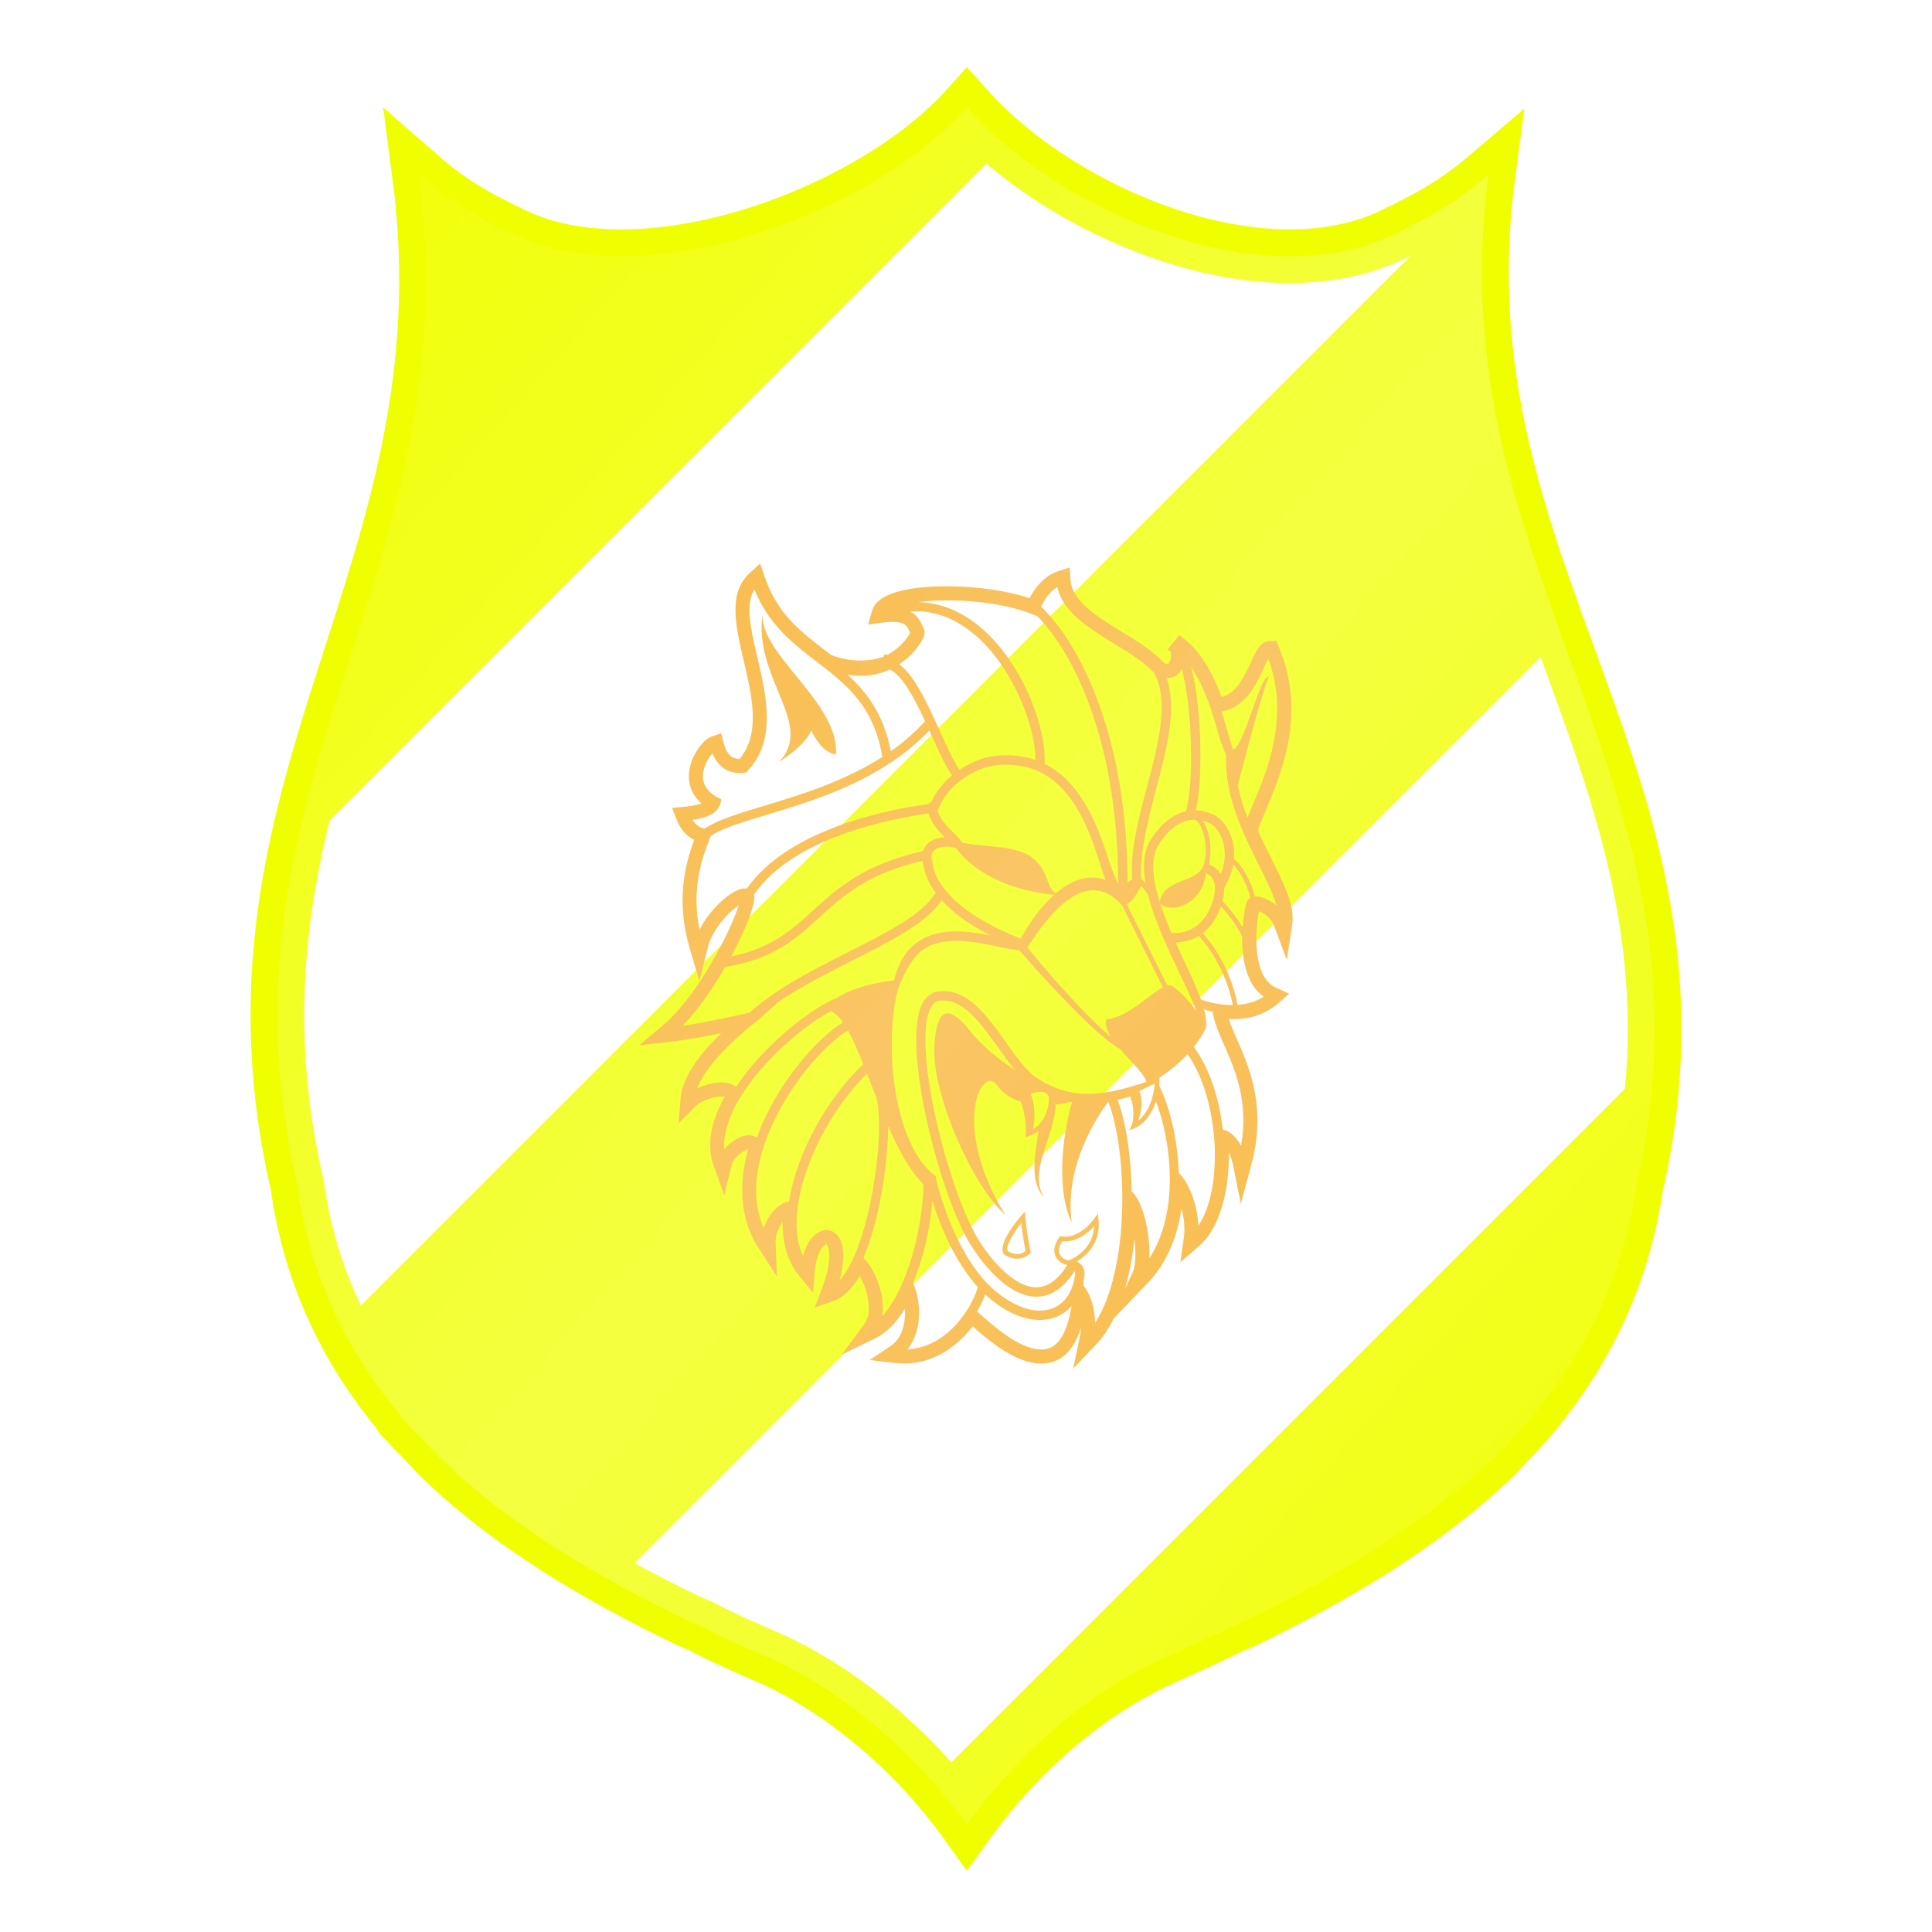
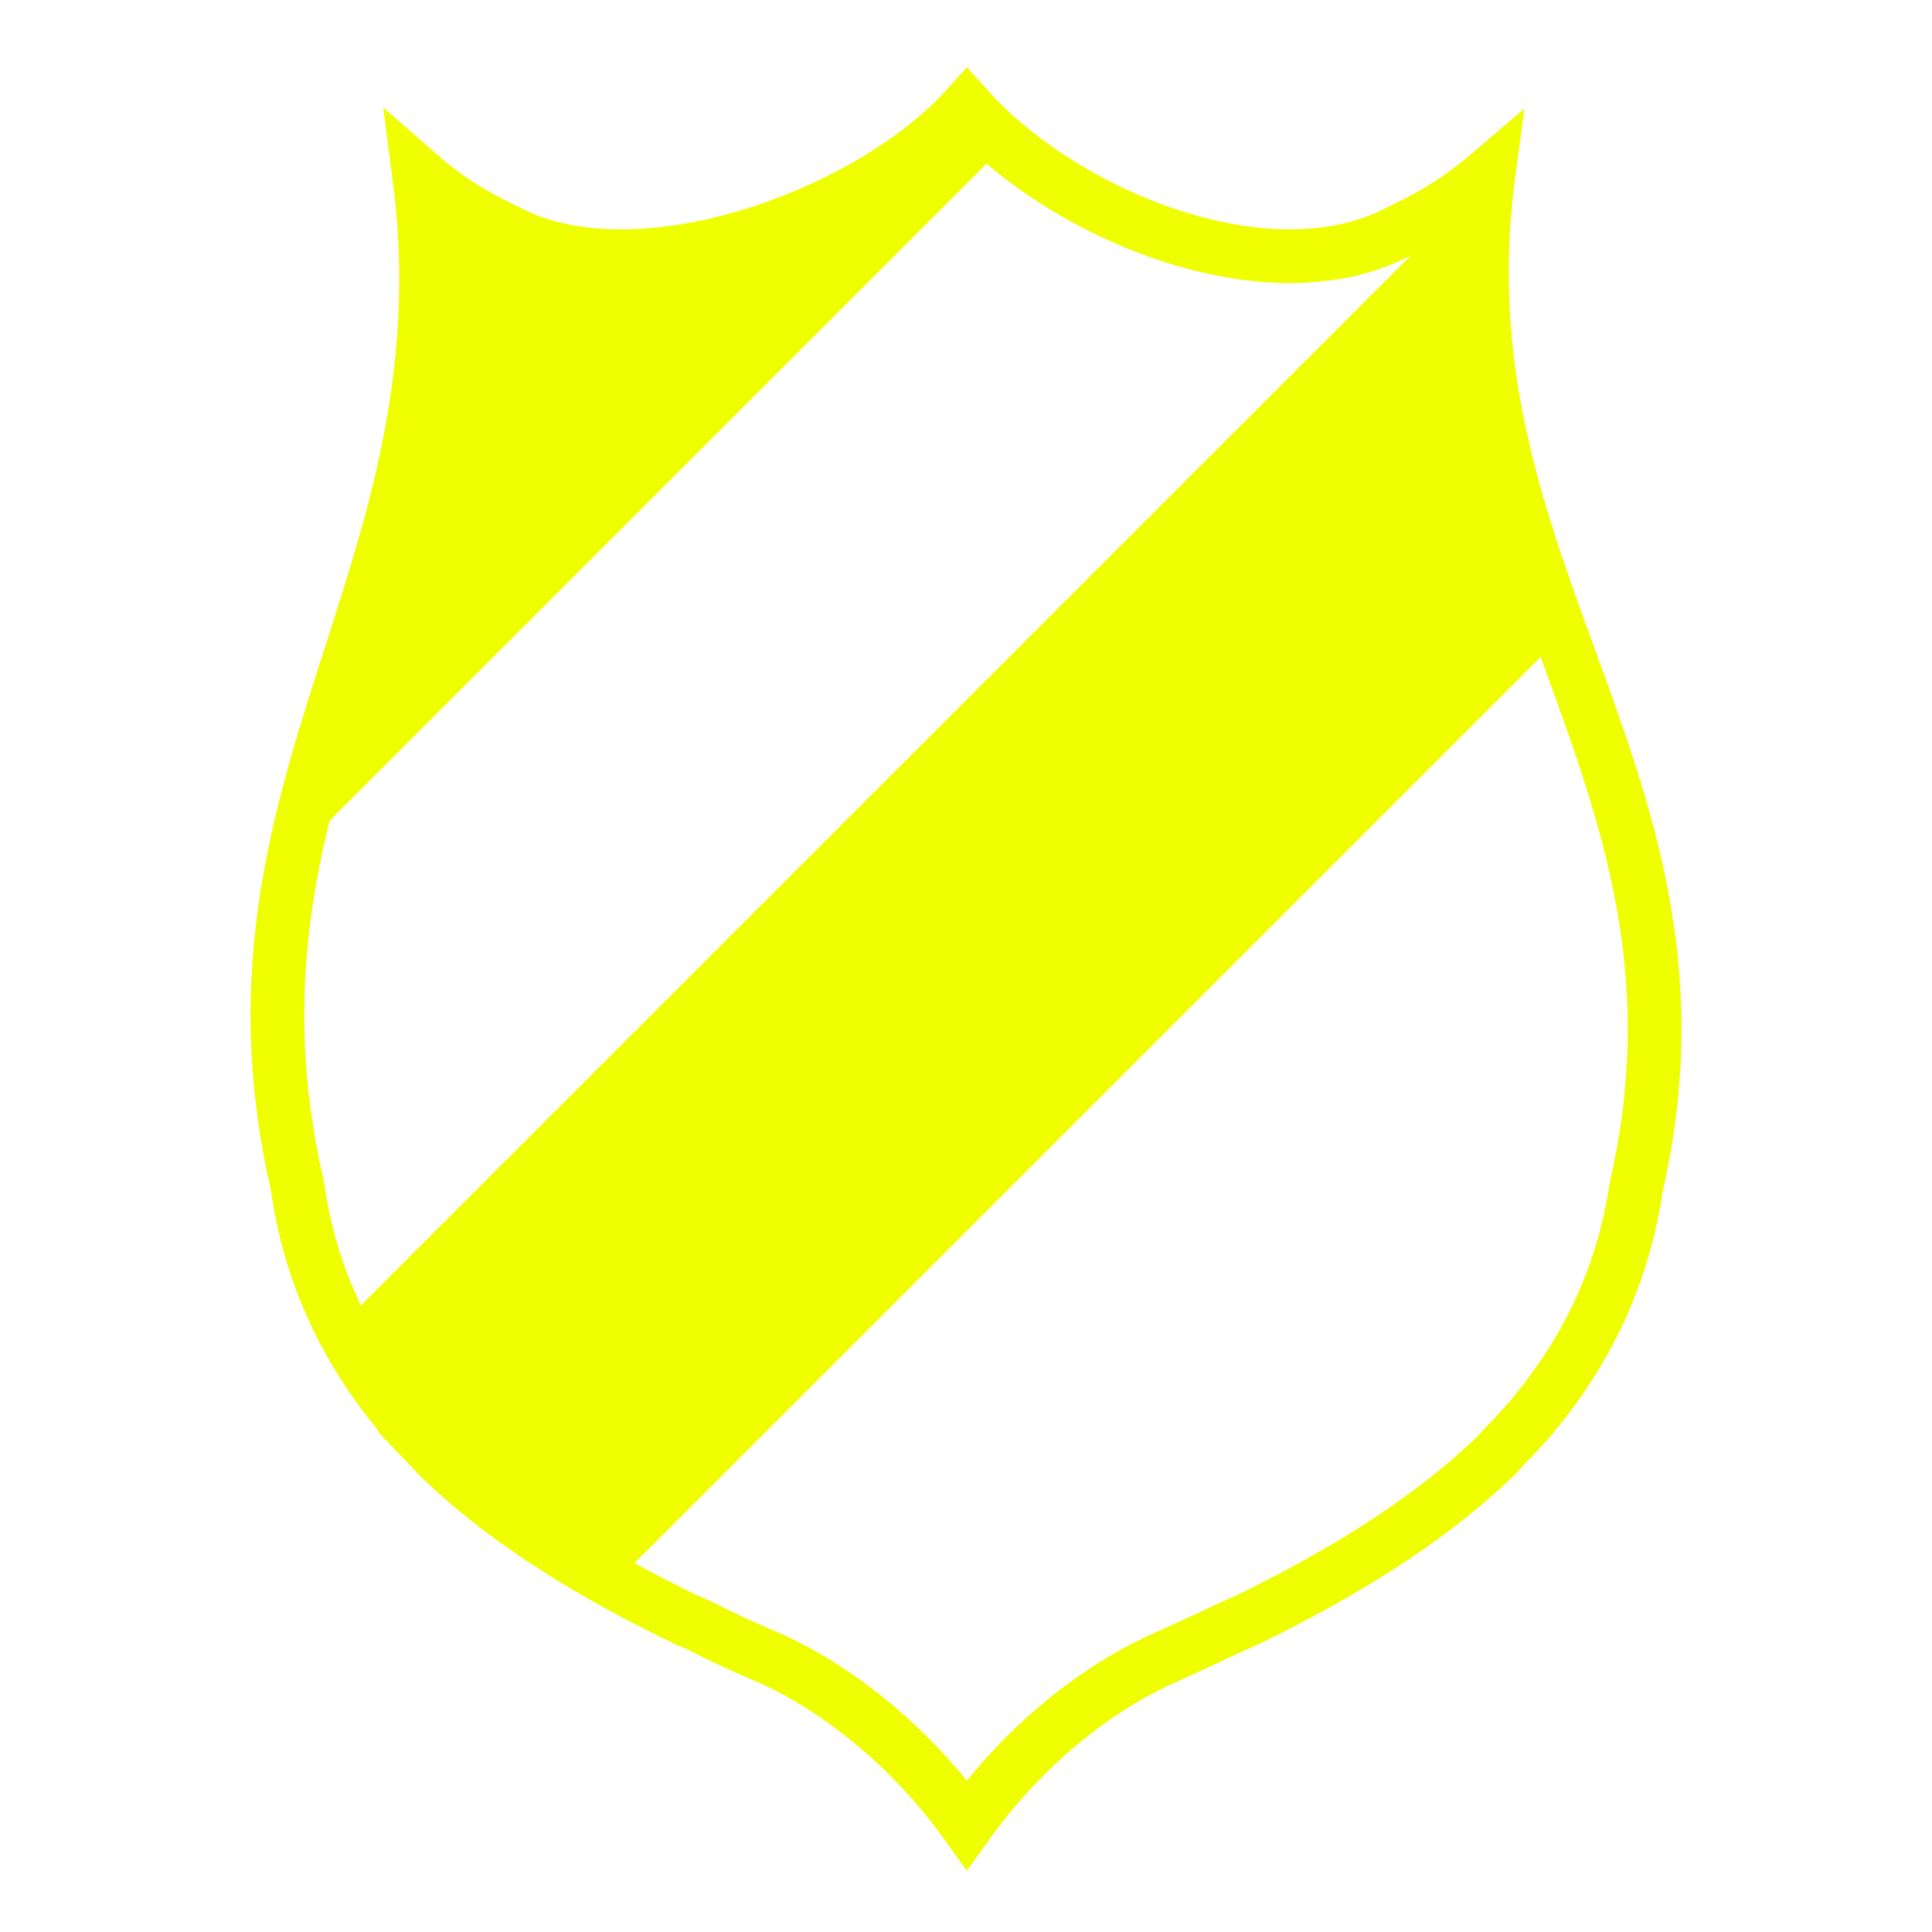
<svg xmlns="http://www.w3.org/2000/svg" version="1.1" width="25px" height="25px" viewBox="0 0 180 180" enable-background="new 0 0 180 180">
  <style>
		.default_logo { stroke: none; }
		.logo_gradient_overlay .default_logo { display: none; }
	</style>
  <defs>
    <linearGradient id="grad_152620_6767a0fa05be3" x1="100%" y1="100%" x2="0%" y2="0%">
      <stop offset="0%" style="stop-color:rgb(255,255,255);stop-opacity:0" />
      <stop offset="50%" style="stop-color:rgb(255,255,255);stop-opacity:0.25" />
      <stop offset="100%" style="stop-color:rgb(255,255,255);stop-opacity:0" />
    </linearGradient>
  </defs>
  <clipPath id="club_152620_6767a0fa05be3">
    <path display="inline" fill-rule="evenodd" clip-rule="evenodd" d="M37.369,132.037l-0.331-0.511   c-4.663-5.676-8.138-12.544-9.325-21.012C18.981,72.795,43.961,53.63,39.045,16.26c3.387,2.964,5.928,4.152,8.478,5.414   C59.721,27.869,81.104,19.998,90.08,10c8.897,9.998,27.914,17.869,40.033,11.674c2.549-1.262,5.091-2.449,8.565-5.414   c-4.994,37.37,22.431,56.535,13.777,94.254c-1.266,8.552-4.75,15.419-9.49,21.182l-0.419,0.506   c-0.69,0.764-1.354,1.528-2.122,2.288l-1.101,1.188c-6.784,6.522-15.175,11.359-23.138,15.259l-1.188,0.51   c-2.365,1.101-4.662,2.2-6.784,3.135c-6.688,3.047-13.219,8.557-18.134,15.419c-4.907-6.862-11.526-12.372-18.126-15.419   c-2.208-0.935-4.497-1.951-6.784-3.135l-1.187-0.51c-8.05-3.899-16.442-8.736-23.146-15.259l-1.685-1.781   C38.565,133.312,37.962,132.631,37.369,132.037z" />
  </clipPath>
  <g fill="#FFFFFF" stroke="rgb(240, 255, 0)" stroke-width="5">
    <path display="inline" fill-rule="evenodd" clip-rule="evenodd" d="M37.369,132.037l-0.331-0.511   c-4.663-5.676-8.138-12.544-9.325-21.012C18.981,72.795,43.961,53.63,39.045,16.26c3.387,2.964,5.928,4.152,8.478,5.414   C59.721,27.869,81.104,19.998,90.08,10c8.897,9.998,27.914,17.869,40.033,11.674c2.549-1.262,5.091-2.449,8.565-5.414   c-4.994,37.37,22.431,56.535,13.777,94.254c-1.266,8.552-4.75,15.419-9.49,21.182l-0.419,0.506   c-0.69,0.764-1.354,1.528-2.122,2.288l-1.101,1.188c-6.784,6.522-15.175,11.359-23.138,15.259l-1.188,0.51   c-2.365,1.101-4.662,2.2-6.784,3.135c-6.688,3.047-13.219,8.557-18.134,15.419c-4.907-6.862-11.526-12.372-18.126-15.419   c-2.208-0.935-4.497-1.951-6.784-3.135l-1.187-0.51c-8.05-3.899-16.442-8.736-23.146-15.259l-1.685-1.781   C38.565,133.312,37.962,132.631,37.369,132.037z" />
  </g>
  <g clip-path="url(#club_152620_6767a0fa05be3)" fill="#f0ff00">
    <rect x="4" y="0" width="35" height="260" transform="rotate(45 140 110)" />
    <rect x="73" y="0" width="35" height="260" transform="rotate(45 140 110)" />
-     <rect x="142" y="0" width="35" height="260" transform="rotate(45 140 110)" />
  </g>
  <g fill="#f8b232">
-     <path d="M117.386,84.935c0.468,0.184,1.062,0.633,1.326,1.339l1.177,3.159l0.505-3.333    c0.256-1.699-0.766-3.745-1.947-6.118c-0.376-0.755-0.84-1.685-1.26-2.622c0.146-0.455,0.39-1.042,0.713-1.799    c1.449-3.407,3.876-9.111,1.235-15.301l-0.226-0.531h-0.578c-0.879,0-1.268,0.848-1.76,1.921    c-0.574,1.252-1.345,2.936-2.757,3.299c-0.967-2.624-2.146-4.43-3.602-5.52l-0.332-0.25l-1.088,1.312l0.283,0.259    c0.067,0.16,0.062,0.72-0.173,1.028c-0.073,0.096-0.107,0.096-0.142,0.096c-0.044,0-0.137-0.014-0.298-0.102    c-1.036-1.124-2.533-2.041-3.984-2.931c-2.27-1.392-4.616-2.831-4.746-4.852l-0.073-1.117l-1.066,0.342    c-1.367,0.439-2.217,1.646-2.672,2.517c-2.093-0.699-4.949-1.111-7.741-1.111c-2.411,0-4.388,0.313-5.567,0.881    c-0.736,0.355-1.194,0.826-1.361,1.399l-0.373,1.291l1.332-0.183c0.342-0.047,0.652-0.071,0.926-0.071    c1.204,0,1.394,0.426,1.595,0.877c0.021,0.047,0.042,0.093,0.063,0.139c-0.174,0.367-0.793,1.272-1.927,1.961    c-0.049,0.03-0.101,0.059-0.155,0.087l-0.326-0.033l-0.031,0.193c-0.622,0.245-1.413,0.383-2.208,0.383    c-0.935,0-1.884-0.187-2.746-0.54l-0.491-0.378c-2.312-1.772-4.493-3.445-5.657-6.861L70.82,52.5l-0.984,0.905    c-2.017,1.85-1.301,4.918-0.542,8.167c0.781,3.349,1.59,6.809-0.404,9.14c-0.473-0.006-1.123-0.179-1.466-1.486l-0.236-0.902    l-0.884,0.295c-0.798,0.266-2.041,1.867-2.122,3.535c-0.039,0.775,0.158,1.818,1.188,2.703c-0.404,0.131-0.942,0.249-1.598,0.308    l-1.159,0.105l0.425,1.084c0.419,1.068,1.063,1.617,1.638,1.896c-0.859,2.295-1.713,5.723-0.425,10.079l0.911,3.081l0.775-3.118    c0.41-1.658,1.872-3.268,2.887-3.928c-0.693,2.198-3.704,8.325-7.066,11.167l-2.189,1.852l2.851-0.316    c1.373-0.152,3.176-0.482,4.783-0.809c-1.829,1.762-3.619,3.979-3.785,6.026l-0.191,2.368l1.679-1.681    c0.3-0.299,1.561-0.897,2.503-0.798c0.035,0.005,0.069,0.009,0.101,0.015c-1.339,2.428-1.683,4.587-1.019,6.425l0.989,2.74    l0.683-2.833c0.127-0.53,0.917-1.288,1.482-1.419c0.021-0.007,0.041-0.01,0.06-0.012c-0.004,0.016-0.009,0.03-0.013,0.047    c-0.967,3.484-0.635,6.633,0.961,9.106l1.734,2.687l-0.129-3.196c-0.023-0.581,0.251-1.344,0.659-1.885    c-0.021,2.022,0.48,3.708,1.468,4.919l1.356,1.663l0.19-2.137c0.127-1.422,0.683-2.241,1.038-2.369l-0.148-0.41l0.194,0.415    c0.225,0.229,0.586,1.419-0.441,4.137l-0.659,1.744l1.761-0.609c0.877-0.304,1.689-1.088,2.421-2.334    c0.274,0.471,0.548,1.107,0.713,1.849c0.145,0.649,0.302,1.856-0.264,2.622l-2.126,2.879l3.213-1.577    c0.947-0.463,1.859-1.384,2.677-2.688c0.08,1.354-0.296,2.758-1.309,3.435l-1.976,1.326l2.362,0.27    c0.286,0.031,0.573,0.048,0.856,0.048c3.14,0,5.259-2.011,6.375-3.458c1.492,1.329,3.937,3.374,6.187,3.458    c0.063,0.002,0.126,0.004,0.191,0.004c1.778,0,3.005-1.094,3.715-3.328c-0.015,0.276-0.049,0.551-0.102,0.813L99.99,127.5    l2.104-2.205c0.622-0.65,1.176-1.474,1.656-2.443l3.202-3.343c1.653-1.726,2.718-4.101,3.124-6.936    c0.229,0.856,0.346,1.828,0.22,2.717l-0.326,2.306l1.763-1.524c1.777-1.536,2.795-4.792,2.756-8.667    c0.212,0.413,0.339,0.855,0.385,1.08l0.727,3.675l0.975-3.617c1.451-5.39-0.168-9.07-1.351-11.761    c-0.287-0.654-0.563-1.283-0.743-1.847c1.831,0.105,3.366-0.395,4.603-1.462l1.032-0.891l-1.239-0.564    c-2.335-1.067-1.868-5.646-1.592-7.119C117.315,84.908,117.349,84.92,117.386,84.935 M111.223,97.537    c0.819-1.031,1.13-1.784,1.13-1.784c0.062-0.487-0.002-1.048-0.177-1.715c0.219,0.074,0.493,0.157,0.813,0.233    c0.107,0.92,0.543,1.912,1.037,3.037c1.047,2.385,2.325,5.291,1.604,9.449c-0.344-0.657-0.891-1.32-1.71-1.525    C113.598,102.347,112.691,99.515,111.223,97.537 M105.44,111.013c-0.056-3.374-0.555-6.522-1.321-8.548    c0.38-0.083,0.773-0.182,1.181-0.293c0.191,0.47,0.441,1.377,0.191,2.513c-0.02,0.051-0.038,0.097-0.054,0.135l-0.21,0.503    l0.499-0.219c0.946-0.416,1.609-1.393,1.973-2.484c1.396,3.636,2.247,10.206-0.614,14.618    C107.19,114.96,106.484,111.912,105.44,111.013 M100.945,119.787l-0.011,0.009c0.014-0.182,0.024-0.367,0.034-0.558    c0.141-0.524,0.099-0.959-0.133-1.29c-0.152-0.218-0.354-0.341-0.524-0.408c0.859-0.515,2.269-1.702,2.035-3.898l-0.061-0.573    l-0.334,0.47c-0.604,0.849-1.784,1.851-3.059,1.657l-0.134-0.021l-0.077,0.111c-0.597,0.85-0.501,1.451-0.315,1.808    c0.227,0.438,0.688,0.699,1.073,0.761c-0.859,1.376-1.83,2.082-2.89,2.082c-0.006,0-0.011,0-0.016,0    c-2.26-0.015-4.624-3.108-5.557-4.741c-2.754-4.819-5.997-17.773-4.291-21.246c0.212-0.428,0.479-0.658,0.818-0.705    c2.166-0.305,3.849,2.049,5.469,4.324c0.54,0.758,1.064,1.494,1.604,2.137c-1.584-1.039-3.131-2.311-4.181-3.643    c-2.564-3.252-3.219-1.104-3.344,1.472c-0.22,4.552,3.693,13.119,6.614,15.658c-5.129-8.289-2.196-14.085-0.776-12.083    c0.554,0.779,1.353,1.257,2.224,1.533c0.194,0.546,0.563,1.801,0.454,3.221l-0.028,0.079l0.42-0.136    c0.289-0.093,0.554-0.242,0.797-0.427c-0.052,0.365-0.108,0.739-0.165,1.118c-0.045,0.325-0.098,0.646-0.131,0.971    c-0.043,0.322-0.063,0.646-0.08,0.957c-0.01,0.313-0.006,0.617,0.016,0.902c0.038,0.288,0.055,0.557,0.136,0.8    c0.032,0.12,0.063,0.236,0.092,0.346c0.042,0.105,0.09,0.203,0.131,0.296c0.079,0.186,0.152,0.342,0.246,0.455    c0.163,0.232,0.257,0.365,0.257,0.365s-0.069-0.146-0.191-0.4c-0.069-0.121-0.115-0.286-0.16-0.473    c-0.022-0.095-0.053-0.192-0.075-0.296c-0.01-0.107-0.02-0.221-0.029-0.338c-0.038-0.231-0.009-0.489,0-0.755    c0.025-0.268,0.069-0.548,0.129-0.836c0.064-0.289,0.134-0.583,0.226-0.883c0.083-0.3,0.188-0.605,0.285-0.908    c0.201-0.615,0.416-1.228,0.581-1.841c0.087-0.301,0.148-0.611,0.211-0.902c0.035-0.305,0.105-0.583,0.1-0.867    c0.002-0.061,0.002-0.117,0.005-0.177c0.547-0.055,1.026-0.15,1.383-0.255c0.057,0.009,0.113,0.019,0.17,0.028    c-0.602,1.789-1.729,7.666-0.05,11.195c-0.603-4.774,1.746-8.968,3.409-11.245c1.758,4.443,2.106,15.467-1.225,20.623    C102.001,121.793,101.535,120.447,100.945,119.787 M84.558,125.71c1.294-1.609,1.36-4.258,0.503-6.195    c0.972-2.309,1.616-5.089,1.804-7.634c0.674,2.142,2.015,5.581,4.233,8.027C90.676,121.542,88.452,125.506,84.558,125.71     M82.087,120.429c-0.293-1.321-0.94-2.564-1.642-3.244c1.494-3.505,2.282-8.731,2.302-12.268c0.96,2.187,2.03,4.19,3.291,5.413    c-0.054,4.263-1.625,9.948-3.84,12.261C82.296,121.944,82.26,121.213,82.087,120.429 M77.948,115.01    c-0.384-0.391-0.902-0.506-1.423-0.32c-0.636,0.228-1.35,0.955-1.707,2.331c-2.03-4.222,1.31-12.431,5.96-16.995    c0.289,0.737,0.586,1.505,0.891,2.277h-0.002c0.84,3.497-0.687,14.084-3.464,16.997C78.759,117.313,78.678,115.752,77.948,115.01     M73.519,111.923c-0.488,0.097-0.955,0.368-1.369,0.804c-0.435,0.458-0.783,1.072-0.992,1.706c-0.87-1.968-0.94-4.299-0.206-6.947    c1.419-5.111,5.571-10.027,8.051-11.481c0.474,0.854,0.943,1.94,1.429,3.148C76.96,102.425,74.212,107.519,73.519,111.923     M67.188,74.453c-1.125-0.502-1.698-1.215-1.701-2.119c-0.003-0.872,0.5-1.707,0.879-2.15c0.555,1.335,1.615,1.989,2.988,1.808    l0.15-0.02l0.106-0.109c2.768-2.844,1.807-6.959,0.959-10.59c-0.613-2.626-1.152-4.938-0.29-6.364    c1.345,3.317,3.624,5.065,5.833,6.759c2.72,2.085,5.287,4.064,6.093,8.854c-3.613,2.319-7.71,3.559-10.962,4.538    c-2.438,0.735-4.379,1.324-5.6,2.144c-0.27-0.053-0.742-0.227-1.125-0.813C65.81,76.19,67.116,75.797,67.188,74.453     M82.882,62.384c1.154,0.462,2.306,2.663,3.306,4.815c-0.975,1.068-2.051,1.993-3.191,2.795c-0.666-3.449-2.244-5.518-4.061-7.157    C80.413,63.129,81.754,62.903,82.882,62.384 M85.233,60.611c0.291-0.336,1.208-1.479,0.818-2.076    c-0.043-0.067-0.08-0.155-0.123-0.252c-0.17-0.383-0.426-0.949-1.127-1.308c2.062-0.145,4.024,0.533,5.861,2.034    c3.694,3.023,5.856,8.77,5.797,11.796c-1.098-0.381-2.365-0.537-3.845-0.365c-0.909,0.104-2.111,0.541-3.228,1.291    c-0.583-0.893-1.195-2.235-1.835-3.649c-1.151-2.541-2.335-5.151-3.782-6.191C84.336,61.521,84.828,61.08,85.233,60.611     M108.694,63.179c0.487,0.024,0.925-0.176,1.25-0.604c0.06-0.078,0.113-0.162,0.161-0.25c0.972,3.392,1.156,10.8,0.388,13.255    c-1.678,0.386-2.82,1.9-3.34,2.743l-0.001-0.001c-0.004,0.005-0.005,0.01-0.007,0.015c-0.003,0.006-0.007,0.011-0.011,0.016    l0.003,0c-0.599,1.071-0.663,2.426-0.412,3.915c-0.138-0.19-0.276-0.316-0.414-0.389c-0.128-2.413,0.663-5.578,1.402-8.37    C108.688,69.828,109.686,66.038,108.694,63.179 M116.221,76.184c-0.379-0.977-0.696-1.98-0.896-3.008    c0.609-2.386,2.237-8.654,2.896-10.134c-0.874-0.057-2.242,6.374-3.334,6.822c-0.153-0.437-0.376-1.184-0.53-1.73    c-0.155-0.547-0.335-1.179-0.549-1.851c2.234-0.347,3.267-2.586,3.954-4.086c0.122-0.266,0.271-0.589,0.402-0.832    c2.027,5.458-0.15,10.581-1.471,13.684C116.516,75.466,116.359,75.839,116.221,76.184 M114.233,70.37l0.004-0.001    c-0.17,3.754,1.598,7.313,3.036,10.198c0.712,1.426,1.358,2.725,1.665,3.813c-0.645-0.566-1.426-0.862-1.939-0.843    c-0.026,0.001-0.049,0.009-0.075,0.011c-0.285-1.171-1.051-2.807-1.965-3.526c0.054-0.63-0.001-1.25-0.173-1.839    c-0.304-1.035-0.968-1.924-1.692-2.264c-0.596-0.281-1.155-0.41-1.673-0.428c0.663-2.804,0.56-9.8-0.467-13.375    c1.338,1.932,2.076,4.529,2.563,6.254C113.724,69.101,114.072,69.994,114.233,70.37 M106.142,101.652    c0.418-0.21,1.042-0.513,1.437-0.688c-0.077,1.284-0.593,2.705-1.519,3.432C106.31,103.622,106.539,102.496,106.142,101.652     M103.5,96.604c-2.609-2.127-6.497-6.759-7.787-8.326c0.11-0.164,0.348-0.526,0.422-0.635c0.847-1.242,3.097-4.54,5.562-4.694    c1.004-0.062,1.959,0.408,2.844,1.401l3.807,7.634c-1.258,0.641-3.256,2.813-5.273,2.984    C102.945,95.462,103.141,96.022,103.5,96.604 M86.814,80.099c-0.089-0.567,0.135-0.783,0.215-0.861    c0.437-0.422,1.374-0.409,1.775-0.282c0.099,0.031,0.188,0.043,0.268,0.045c1.211,1.758,4.298,3.91,9.143,4.363    c-1.629,1.455-2.774,3.464-3.109,4.091c-6.685-2.624-8.322-5.835-8.219-7.353L86.814,80.099z M70.242,83.363    c3.654-5.361,12.807-7.099,16.291-7.575c0.196,0.834,0.898,1.632,1.482,2.219c-0.567,0.029-1.175,0.2-1.594,0.603    c-0.162,0.157-0.323,0.38-0.417,0.684c-5.549,1.237-8.052,3.516-10.255,5.535c-1.96,1.794-3.823,3.496-7.629,4.28    c1.283-2.37,2.141-4.536,2.153-5.455C70.276,83.545,70.262,83.451,70.242,83.363 M87.355,75.418l0.053,0.019    c0.929-2.534,3.663-3.94,5.308-4.13c6.568-0.755,8.593,5.512,9.804,9.258c0.177,0.547,0.331,1.024,0.48,1.41    c-1.729-0.593-3.324,0.139-4.628,1.253c-0.974-0.606-0.615-2.157-2.277-3.373c-1.594-1.165-4.581-0.886-6.528-1.379    c-0.039-0.214-0.254-0.425-0.569-0.731C88.456,77.223,87.412,76.214,87.355,75.418 M104.983,84.259    c0.556-0.319,0.844-0.847,1.055-1.233c0.088-0.161,0.22-0.404,0.283-0.423c0.055,0.002,0.216,0.096,0.645,0.789    c0.608,2.383,1.844,4.998,2.937,7.302c0.595,1.255,1.169,2.468,1.553,3.468c-0.699-0.943-1.646-1.947-2.259-2.297    c-0.125-0.072-0.273-0.081-0.441-0.044L104.983,84.259z M107.909,78.758c0.615-1.008,1.798-2.444,3.482-2.388    c0.87,0.75,1.078,2.582,0.877,3.79c-0.006-0.029-0.01-0.057-0.015-0.086c-0.165,2.403-3.695,1.46-4.214,3.945    C107.396,81.946,107.173,80.052,107.909,78.758 M108.099,84.194c1.203,1.02,4.027-0.116,4.237-2.853    c0.435,0.173,1.05,0.655,0.799,2c-0.166,0.891-0.942,3.714-3.991,3.594C108.748,86.013,108.387,85.089,108.099,84.194     M112.639,80.524c0.27-1.132,0.179-2.964-0.575-4.05c0.214,0.055,0.432,0.127,0.659,0.234c0.415,0.195,0.956,0.803,1.225,1.719    c0.207,0.701,0.298,1.74-0.212,3.008C113.423,80.919,112.96,80.653,112.639,80.524 M113.993,83.502    c0.054-0.285,0.074-0.542,0.073-0.778c0.415-0.716,0.697-1.452,0.829-2.18c0.742,0.725,1.368,2.124,1.607,3.12    c-0.176,0.095-0.309,0.236-0.371,0.422c-0.095,0.288-0.28,1.185-0.36,2.319c-0.622-1.084-1.507-2.062-1.88-2.451    C113.931,83.803,113.966,83.652,113.993,83.502 M106.869,73.285c-0.788,2.975-1.601,6.05-1.378,8.645l0.01,0.002    c-0.15,0.079-0.301,0.183-0.453,0.297c-0.009-13.31-4.262-22.08-8.054-25.705c0.252-0.525,0.751-1.376,1.516-1.837    c0.501,2.34,2.93,3.83,5.286,5.274c1.395,0.856,2.835,1.74,3.746,2.751C108.972,65.338,107.904,69.378,106.869,73.285     M104.175,82.399c-0.293-0.675-0.655-1.58-0.824-2.102c-0.896-2.772-2.37-7.314-6.035-9.134c0.214-3.126-1.943-9.428-6.099-12.829    c-1.754-1.435-3.667-2.187-5.656-2.243c3.084-0.39,7.729-0.057,10.658,1.149l0.43,0.176l0.001-0.005    C100.261,61.074,104.202,69.571,104.175,82.399 M66.239,77.858c1.135-0.716,3.049-1.298,5.256-1.962    c4.552-1.371,10.719-3.239,15.086-7.841c0.059,0.13,0.118,0.26,0.176,0.388c0.663,1.463,1.297,2.853,1.932,3.814    c-0.804,0.669-1.509,1.518-1.958,2.542l-0.138-0.056c-0.021,0.054-0.036,0.108-0.053,0.163    c-3.472,0.464-13.019,2.229-16.957,7.876c-0.168-0.025-0.373-0.016-0.625,0.063c-1.059,0.327-2.83,1.877-3.784,3.779    C64.433,82.98,65.274,80.165,66.239,77.858 M67.565,90.098c4.537-0.754,6.599-2.635,8.774-4.626    c2.192-2.007,4.465-4.077,9.609-5.271c0.017,0.123,0.043,0.252,0.08,0.389l0.012-0.003c0.078,0.578,0.346,1.537,1.197,2.672    l-0.097-0.055c-1.143,1.978-4.551,3.702-8.159,5.527c-3.302,1.67-6.71,3.399-9.14,5.616c-1.091,0.247-3.938,0.874-6.238,1.233    C65.021,94.1,66.418,92.078,67.565,90.098 M70.659,95.019l1.825-1.638c2.059-1.42,4.503-2.662,6.893-3.871    c3.594-1.818,6.988-3.54,8.37-5.635c0.929,1.034,2.35,2.17,4.529,3.277c-2.22-0.443-4.883-0.756-6.83,0.649    c-1.047,0.754-1.763,1.946-2.147,3.539c-1.146,0.143-3.875,0.584-5.409,1.697l-0.012-0.027c-2.52,1.065-6.785,4.465-9.286,8.232    c-0.291-0.197-0.639-0.329-1.047-0.374c-0.845-0.087-1.839,0.185-2.593,0.543C66.056,98.448,70.609,95.057,70.659,95.019     M77.389,94.217c0.396,0.133,0.777,0.5,1.154,1.044c-2.463,1.459-6.267,5.835-8.021,10.717c-0.331-0.201-0.733-0.259-1.177-0.154    c-0.656,0.152-1.363,0.659-1.858,1.265C67.086,102.494,73.462,96.332,77.389,94.217 M91.791,120.611    c0.125,0.117,0.253,0.23,0.384,0.34c1.587,1.328,3.235,2.029,4.703,2.029c0.497,0,0.972-0.081,1.419-0.243    c0.603-0.22,1.12-0.59,1.546-1.068c-0.68,4.133-2.318,4.073-2.989,4.05c-1.968-0.075-4.429-2.285-5.751-3.471l-0.071-0.064    C91.37,121.611,91.623,121.069,91.791,120.611 M97.998,121.916c-1.468,0.534-3.385-0.063-5.263-1.635    c-3.459-2.896-5.122-8.809-5.482-10.234l-0.07-0.468c-3.359-2.372-4.814-10.161-3.766-16.396c0.367-1.916,1.514-3.934,2.54-4.674    c1.964-1.416,5.005-0.756,7.227-0.274c0.649,0.141,1.302,0.248,1.79,0.308c1.579,1.82,6.693,7.57,9.29,9.154l0.023-0.038    c1.019,1.206,2.317,2.379,2.529,3.126c-3.872,1.326-6.374,1.483-8.739,0.453v-0.002h-0.001c-0.452-0.196-0.898-0.431-1.348-0.714    c-1.05-0.66-2.018-2.021-3.043-3.461c-1.771-2.486-3.604-5.056-6.3-4.682c-0.439,0.061-1.055,0.316-1.481,1.185    c-1.863,3.792,1.466,17.077,4.315,22.063c0.121,0.211,2.987,5.163,6.309,5.184h0.022c1.351,0,2.547-0.798,3.561-2.374    c0.003,0.005,0.008,0.012,0.012,0.016c0.075,0.114,0.072,0.328-0.008,0.603l-0.01,0.047    C99.853,120.515,99.105,121.516,97.998,121.916 M96.024,101.924c0.26-0.109,0.601-0.209,0.905-0.209    c0.409,0,0.672,0.172,0.803,0.523c-0.011,1.334-0.595,2.469-1.498,2.975C96.511,104.044,96.365,102.714,96.024,101.924     M99.571,117.43c-0.246-0.016-0.643-0.202-0.816-0.536s-0.1-0.763,0.213-1.249c1.328,0.124,2.416-0.785,2.966-1.392    C101.857,116.45,99.881,117.31,99.571,117.43 M108,101.142c0.015-0.171,0.024-0.341,0.024-0.507V100.4    c1.114-0.727,1.971-1.489,2.613-2.188c2.968,4.188,3.398,12.449,1.01,15.983c-0.083-1.891-0.828-3.957-1.826-4.92    C109.73,106.026,108.906,102.964,108,101.142 M111.892,93.129c-0.28-0.786-0.674-1.701-1.199-2.809    c-0.383-0.804-0.781-1.65-1.166-2.507c0.849-0.03,1.567-0.261,2.164-0.629c0.601,0.665,2.495,2.988,3.17,6.457    C113.431,93.654,112.204,93.244,111.892,93.129 M112.054,86.932c0.815-0.63,1.368-1.53,1.693-2.493    c0.521,0.569,1.515,1.741,1.986,2.867c-0.023,2,0.361,4.378,1.993,5.552c-0.766,0.494-1.614,0.707-2.426,0.767    C114.629,90.052,112.735,87.687,112.054,86.932 M105.689,115.446c0.153,1.228,0.132,2.449-0.163,3.098l-0.746,1.641    C105.2,118.771,105.507,117.176,105.689,115.446 M95.53,113.39l-0.047-0.509l-0.336,0.386c-0.371,0.427-2.195,2.604-1.641,3.548    l0.026,0.046l0.045,0.028c0.403,0.254,0.804,0.384,1.189,0.384c0.758,0,1.187-0.498,1.203-0.519l0.072-0.086l-0.028-0.108    C96.013,116.548,95.71,115.349,95.53,113.39 M94.768,116.835c-0.287,0-0.591-0.095-0.906-0.284    c-0.185-0.468,0.556-1.675,1.286-2.6c0.148,1.366,0.342,2.275,0.415,2.592C95.439,116.65,95.167,116.835,94.768,116.835     M71.056,57.146c-0.364,3.785,7.189,8.334,6.823,13.138c-1.364-0.128-2.292-2.202-2.292-2.202    c-0.764,1.583-3.003,2.894-3.003,2.894C75.97,67.481,70.128,63.168,71.056,57.146" />
-   </g>
+     </g>
  <g fill="url(#grad_152620_6767a0fa05be3)" class="logo_gradient_overlay">
-     <path display="inline" fill-rule="evenodd" clip-rule="evenodd" d="M37.369,132.037l-0.331-0.511   c-4.663-5.676-8.138-12.544-9.325-21.012C18.981,72.795,43.961,53.63,39.045,16.26c3.387,2.964,5.928,4.152,8.478,5.414   C59.721,27.869,81.104,19.998,90.08,10c8.897,9.998,27.914,17.869,40.033,11.674c2.549-1.262,5.091-2.449,8.565-5.414   c-4.994,37.37,22.431,56.535,13.777,94.254c-1.266,8.552-4.75,15.419-9.49,21.182l-0.419,0.506   c-0.69,0.764-1.354,1.528-2.122,2.288l-1.101,1.188c-6.784,6.522-15.175,11.359-23.138,15.259l-1.188,0.51   c-2.365,1.101-4.662,2.2-6.784,3.135c-6.688,3.047-13.219,8.557-18.134,15.419c-4.907-6.862-11.526-12.372-18.126-15.419   c-2.208-0.935-4.497-1.951-6.784-3.135l-1.187-0.51c-8.05-3.899-16.442-8.736-23.146-15.259l-1.685-1.781   C38.565,133.312,37.962,132.631,37.369,132.037z" />
-   </g>
+     </g>
</svg>